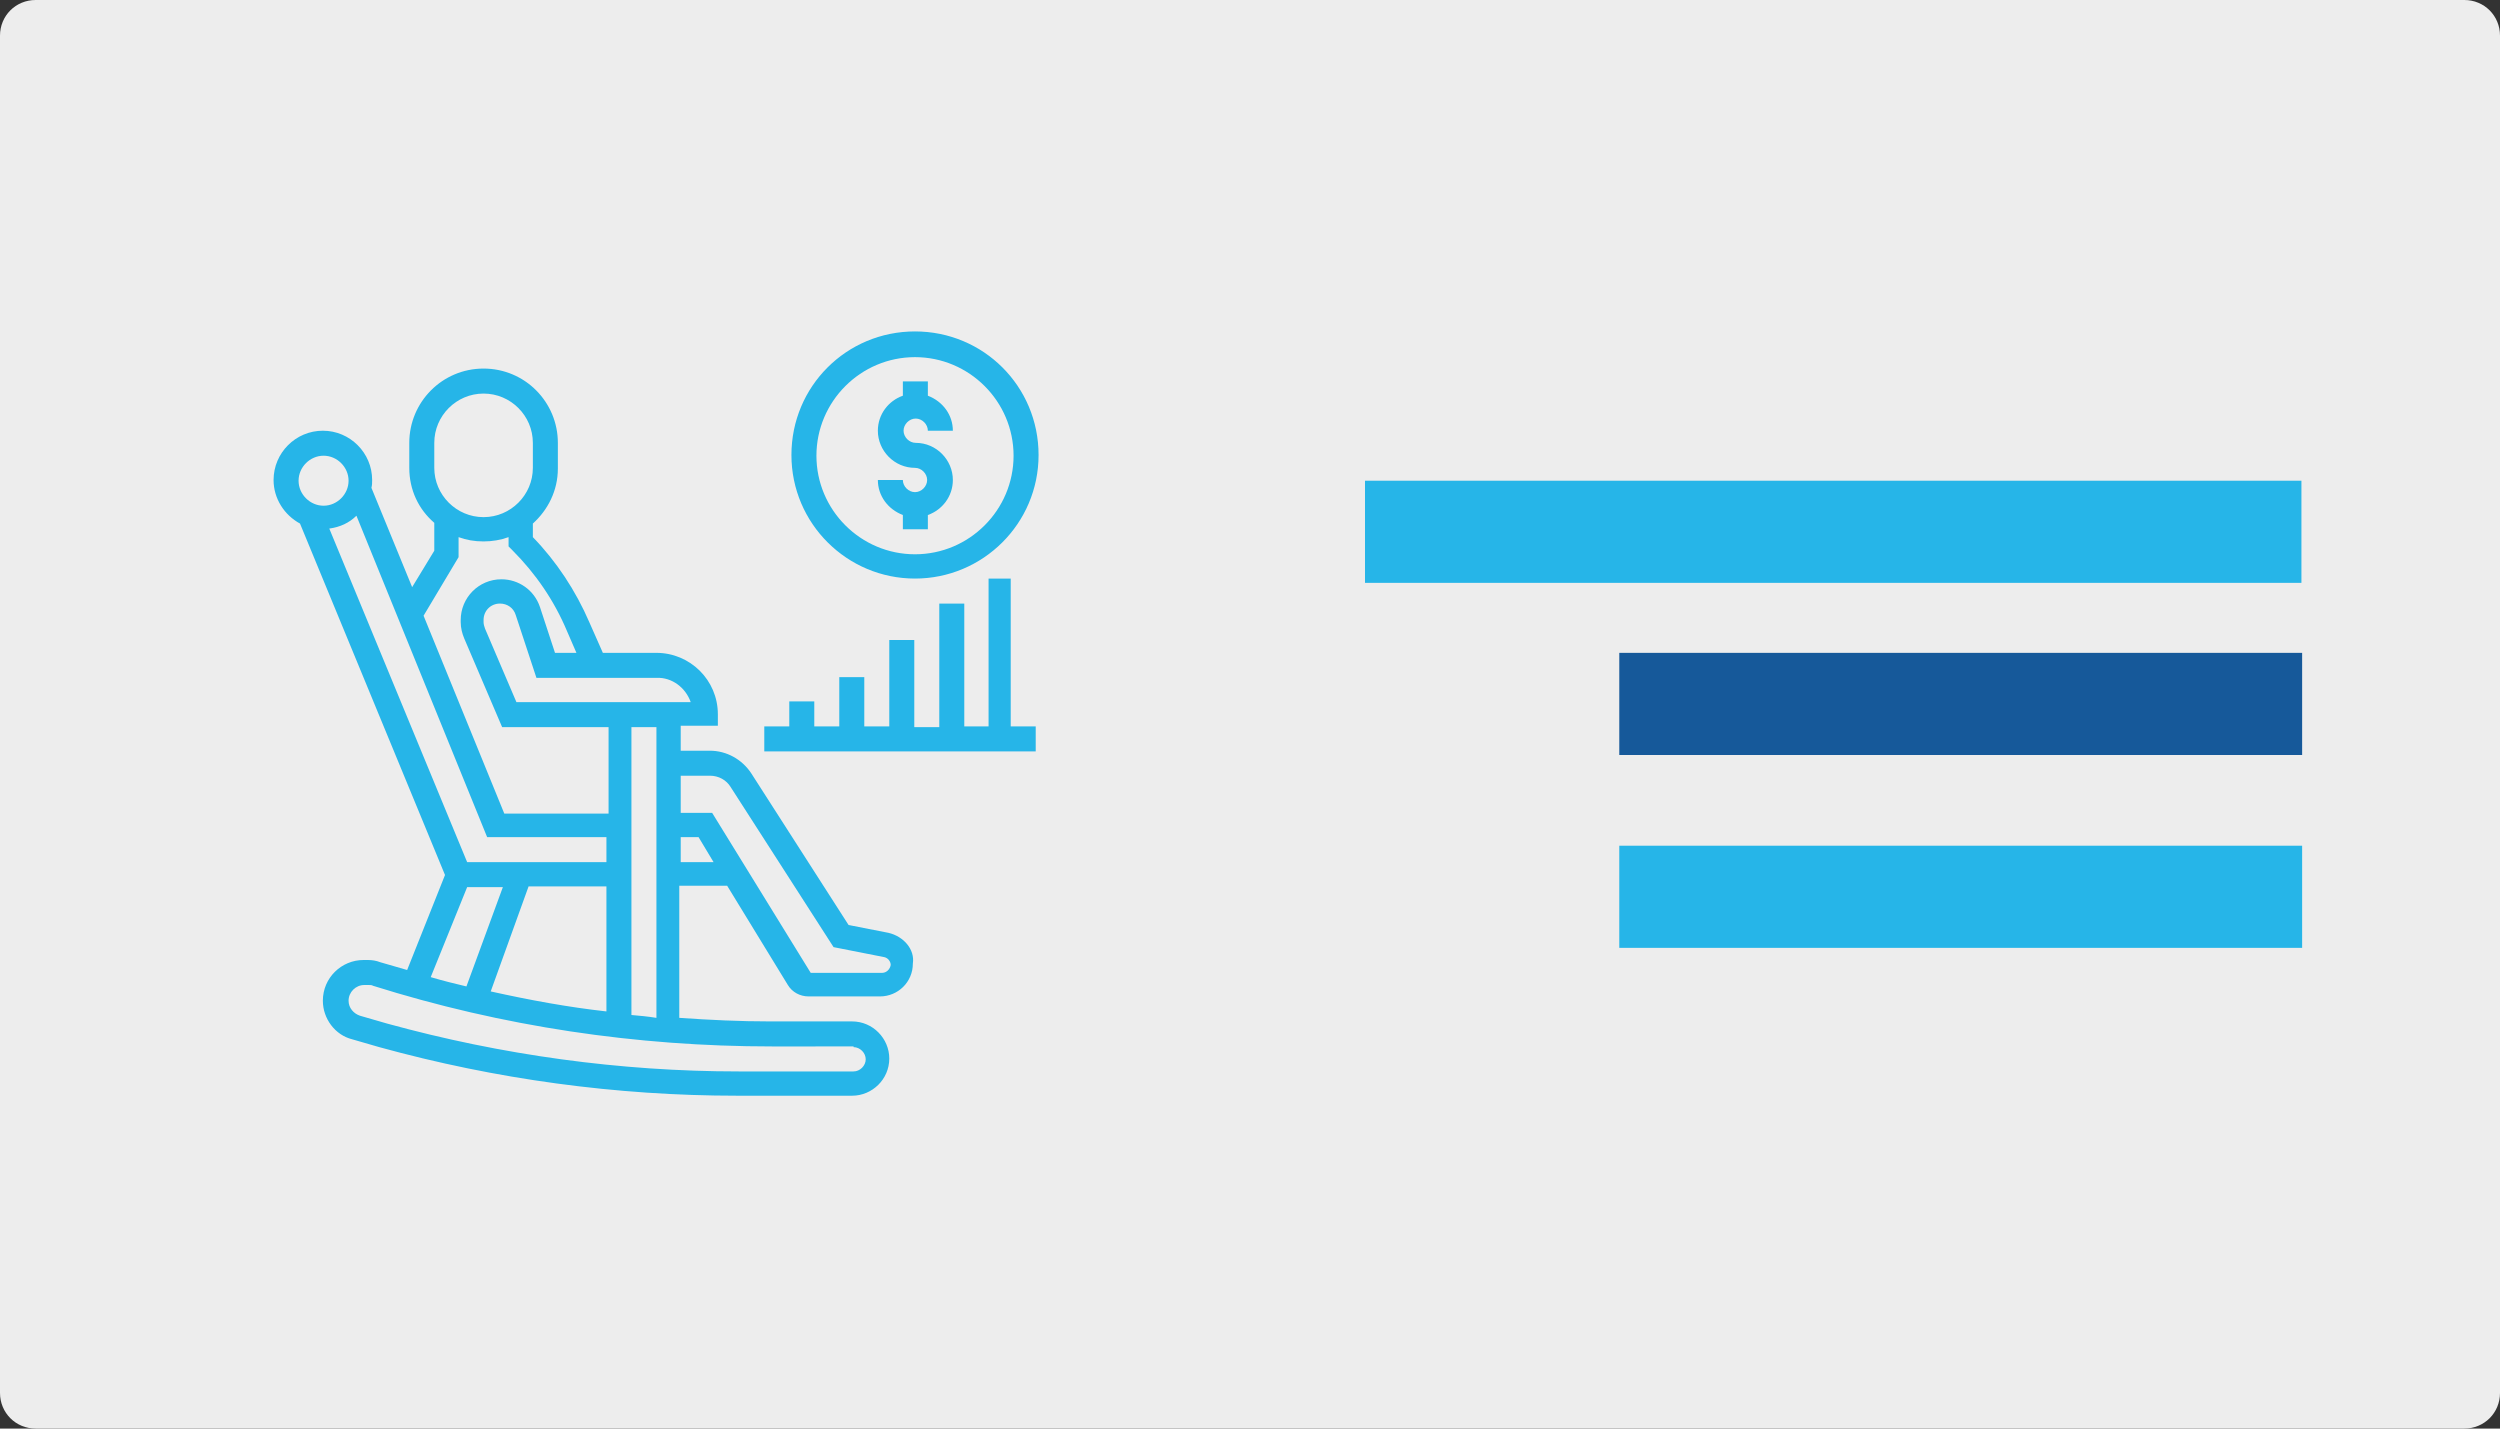
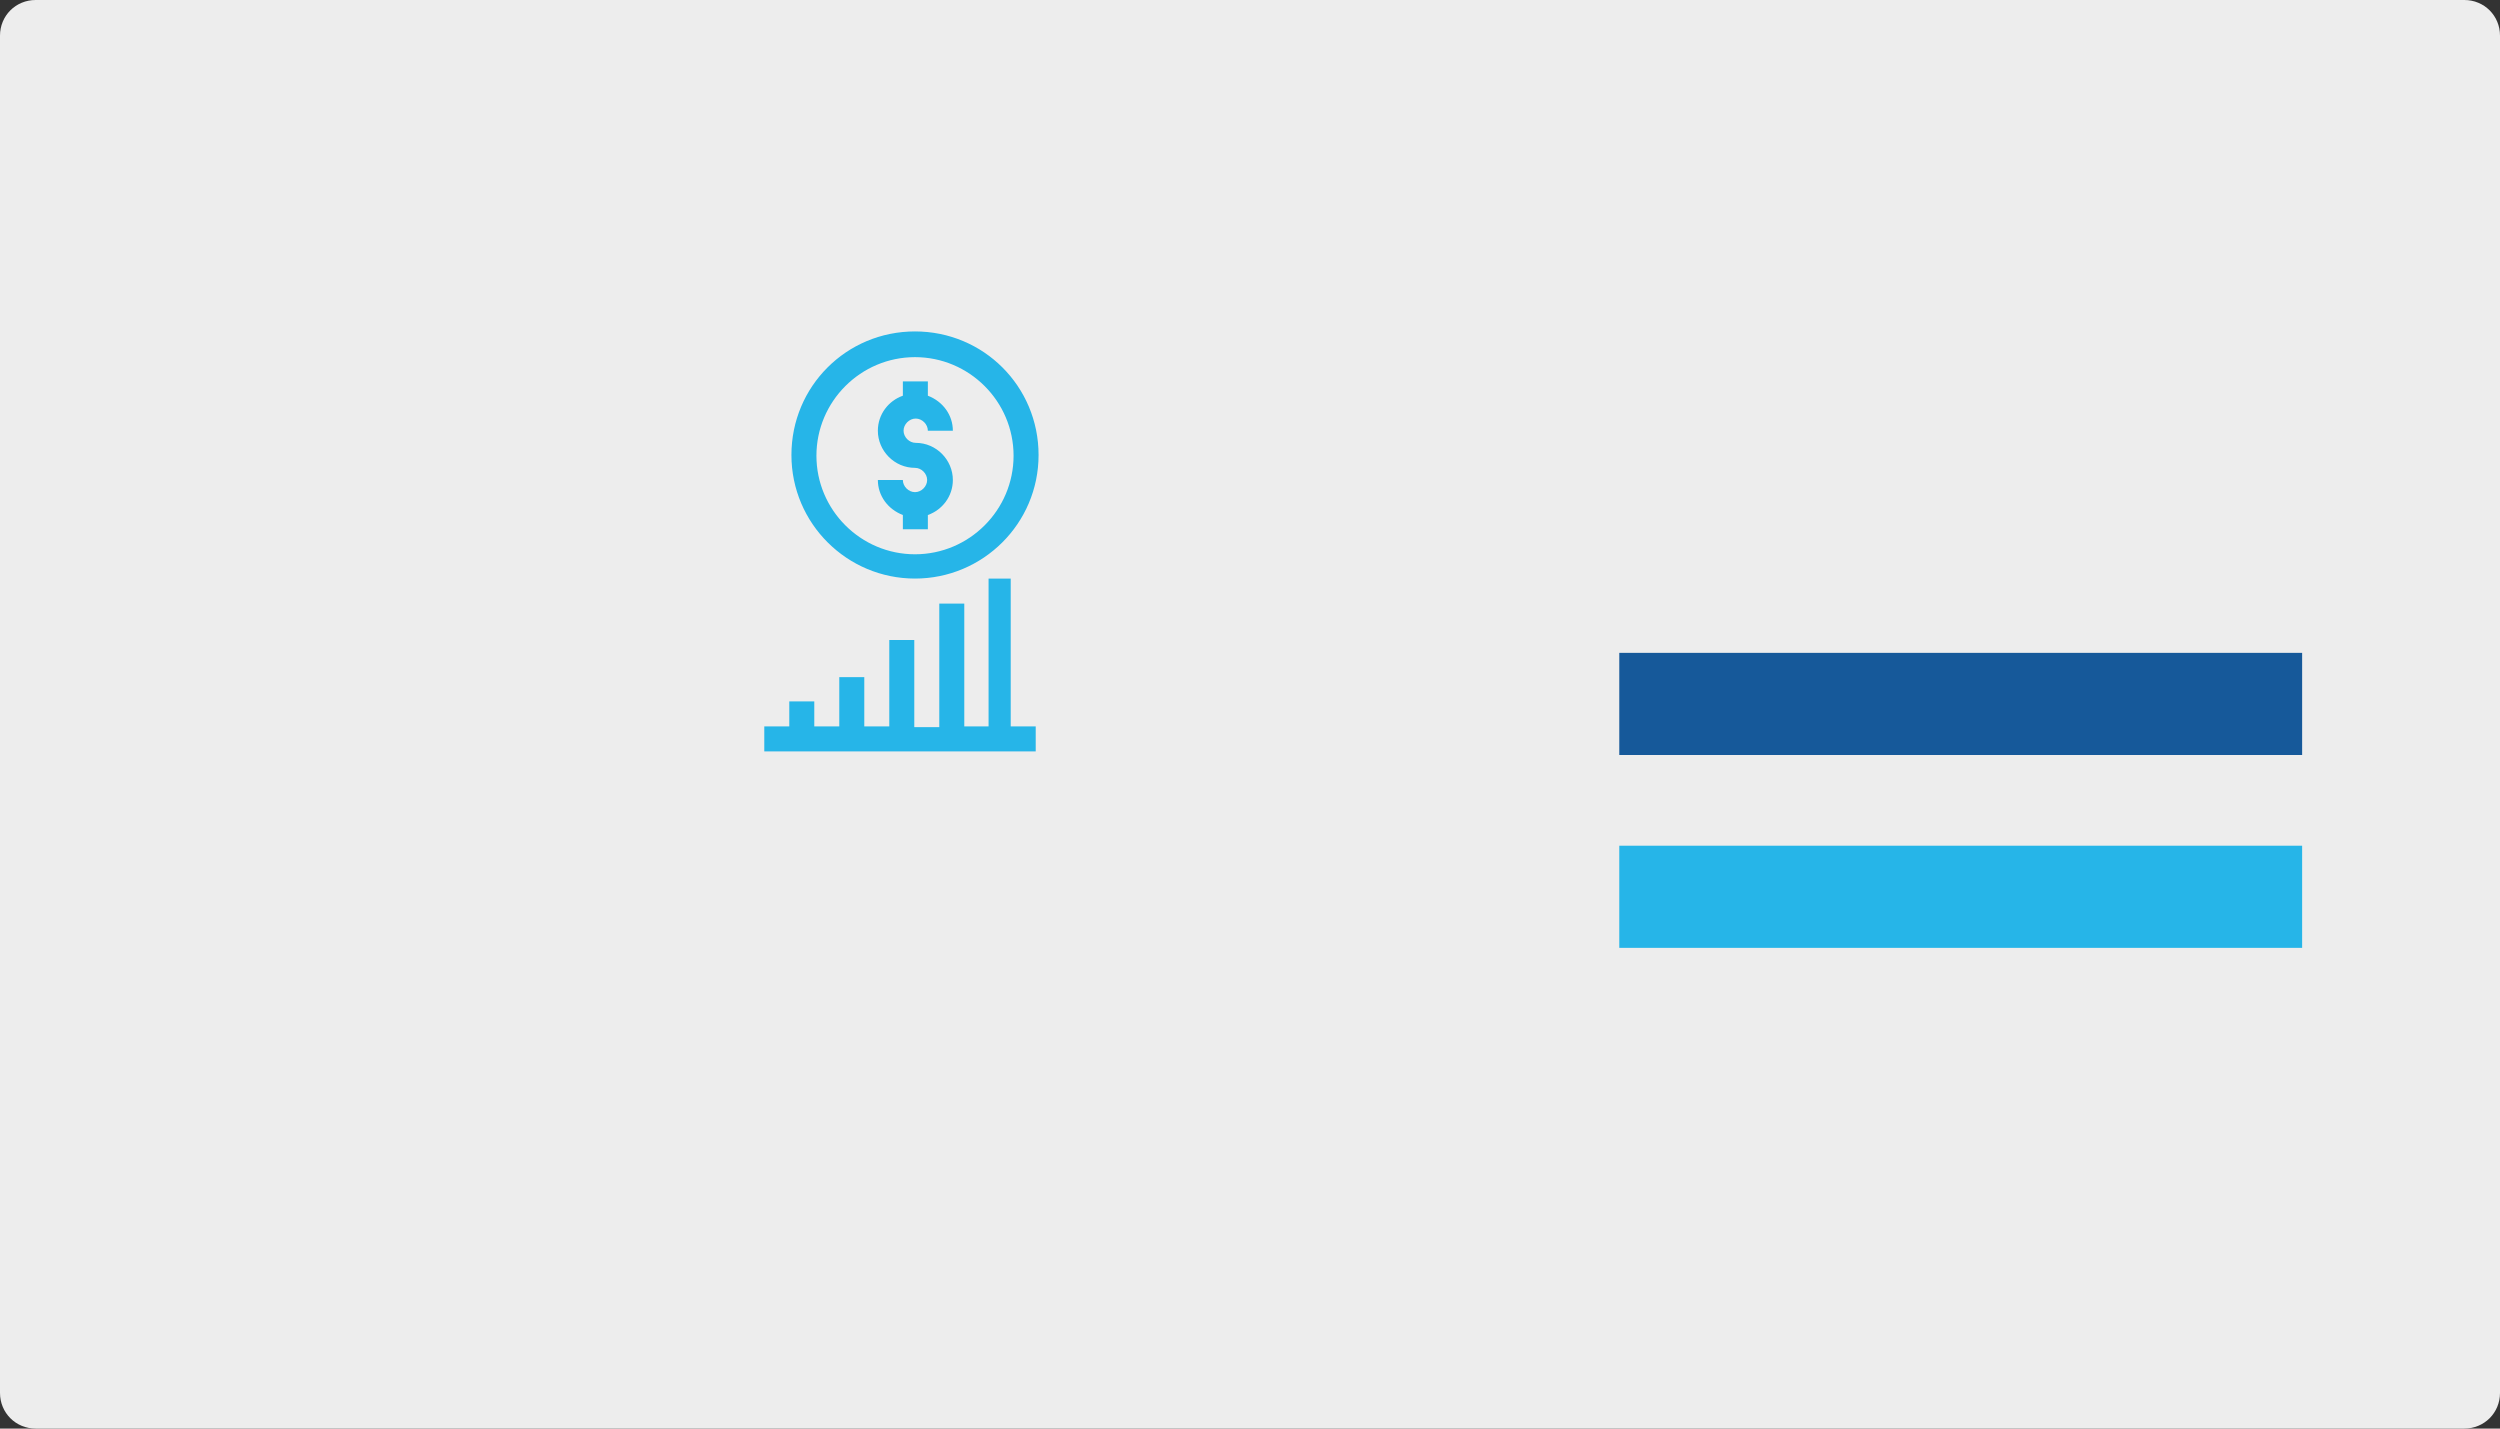
<svg xmlns="http://www.w3.org/2000/svg" id="Camada_1" x="0px" y="0px" viewBox="0 0 350 200" style="enable-background:new 0 0 350 200;" xml:space="preserve">
  <rect x="0" y="0" width="350" height="200" fill="#333333" stroke="none" />
  <style type="text/css">	.st0{fill:#EDEDED;}	.st1{fill:#26B5E8;}	.st2{fill:#16599A;}</style>
  <g>
    <path class="st0" d="M345,200H5c-2.8,0-5-2.2-5-5V5c0-2.8,2.2-5,5-5h340c2.8,0,5,2.2,5,5v190C350,197.8,347.8,200,345,200z" />
    <g>
      <path class="st1" d="M128.1,68.9c-0.9,0-1.7-0.8-1.7-1.7h-3.5c0,2.2,1.4,4.1,3.5,4.9v2h3.5v-2c2-0.7,3.5-2.6,3.5-4.9   c0-2.8-2.3-5.2-5.2-5.2c-0.9,0-1.7-0.8-1.7-1.7s0.8-1.7,1.7-1.7c0.9,0,1.7,0.8,1.7,1.7h3.5c0-2.2-1.4-4.1-3.5-4.9v-2h-3.5v2   c-2,0.7-3.5,2.6-3.5,4.9c0,2.8,2.3,5.2,5.2,5.2c0.9,0,1.7,0.8,1.7,1.7S129,68.9,128.1,68.9z" />
      <path class="st1" d="M128.1,81c9.5,0,17.3-7.7,17.3-17.3s-7.7-17.3-17.3-17.3s-17.3,7.7-17.3,17.3S118.6,81,128.1,81z M128.1,50   c7.6,0,13.8,6.2,13.8,13.8s-6.2,13.8-13.8,13.8c-7.6,0-13.8-6.2-13.8-13.8S120.5,50,128.1,50z" />
      <path class="st1" d="M141.9,81h-3.5v20.7H135V84.5h-3.5v17.3h-3.5V89.6h-3.5v12.1h-3.5v-6.9h-3.5v6.9h-3.5v-3.5h-3.5v3.5h-3.5v3.5   h38v-3.5h-3.5V81z" />
-       <path class="st1" d="M124.4,130.6l-5.6-1.1l-13.6-21.2c-1.3-2-3.5-3.2-5.8-3.2h-4.1v-3.5h5.2V100c0-4.8-3.9-8.6-8.6-8.6h-7.5   l-1.9-4.3c-1.9-4.4-4.6-8.5-7.9-11.9v-1.9c2.1-1.9,3.5-4.6,3.5-7.7V62c0-5.7-4.6-10.4-10.4-10.4S57.3,56.3,57.3,62v3.5   c0,3.1,1.3,5.8,3.5,7.7v3.9l-3.1,5.1L52,68.3c0.1-0.4,0.1-0.7,0.1-1.1c0-3.8-3.1-6.9-6.9-6.9c-3.8,0-6.9,3.1-6.9,6.9   c0,2.6,1.5,4.9,3.7,6.1l20.3,49.2L57,135.8c-1.3-0.4-2.5-0.7-3.8-1.1l0,0c-0.5-0.2-1.1-0.3-1.7-0.3h-0.6c-3.1,0-5.7,2.5-5.7,5.7   c0,2.5,1.7,4.8,4.1,5.4l3.8,1.1c16.3,4.5,33.2,6.8,50.1,6.8h16.1c2.8,0,5.2-2.3,5.2-5.2c0-2.8-2.3-5.2-5.2-5.2h-11.4   c-4.3,0-8.5-0.2-12.8-0.5v-18.5h6.7l8.5,13.9c0.6,1,1.7,1.6,2.9,1.6h10c2.5,0,4.6-2,4.6-4.6C128.1,132.9,126.5,131.1,124.4,130.6z    M96.7,98.3H72.3L67.9,88c-0.1-0.3-0.2-0.6-0.2-0.9v-0.3c0-1.3,1-2.3,2.3-2.3c1,0,1.9,0.6,2.2,1.6l2.9,8.8h16.8   C94.1,94.8,96,96.3,96.7,98.3z M68.7,138.8l5.3-14.7h10.9v17.5C79.5,141,74.1,140,68.7,138.8z M65.4,120.7L46.1,74   c1.5-0.2,2.8-0.8,3.8-1.8l18.3,45h16.7v3.5H65.4z M60.8,62c0-3.8,3.1-6.9,6.9-6.9c3.8,0,6.9,3.1,6.9,6.9v3.5   c0,3.8-3.1,6.9-6.9,6.9c-3.8,0-6.9-3.1-6.9-6.9V62z M64.2,78v-2.8c1.1,0.4,2.2,0.6,3.5,0.6c1.2,0,2.4-0.2,3.5-0.6v1.3l0.5,0.5   c3.3,3.3,5.9,7.1,7.7,11.4l1.3,3h-3l-2.1-6.4c-0.8-2.4-3-3.9-5.4-3.9c-3.2,0-5.7,2.6-5.7,5.7v0.3c0,0.8,0.2,1.6,0.5,2.3l5.3,12.4   h14.9v12.1H70.6L59.3,86.2L64.2,78z M45.3,63.8c1.9,0,3.5,1.6,3.5,3.5s-1.6,3.5-3.5,3.5c-1.9,0-3.5-1.6-3.5-3.5   S43.4,63.8,45.3,63.8z M65.4,124.2h5l-5.1,13.9c-1.7-0.4-3.3-0.8-5-1.3L65.4,124.2z M119.5,146.6c0.9,0,1.7,0.8,1.7,1.7   s-0.8,1.7-1.7,1.7h-16.1c-16.6,0-33.2-2.3-49.2-6.7l-3.8-1.1c-0.9-0.3-1.6-1.1-1.6-2.1c0-1.2,1-2.2,2.2-2.2h0.6   c0.2,0,0.5,0,0.6,0.1c18.1,5.7,36.9,8.5,55.9,8.5H119.5z M88.4,142.1v-40.3h3.5v40.7C90.7,142.3,89.5,142.2,88.4,142.1z    M95.3,120.7v-3.5h2.5l2.1,3.5H95.3z M123.5,136.2h-10l-13.8-22.4h-4.4v-5.2h4.1c1.2,0,2.3,0.6,2.9,1.6l14.4,22.4l7.1,1.4   c0.5,0.1,0.9,0.6,0.9,1.1C124.6,135.7,124.1,136.2,123.5,136.2z" />
    </g>
    <g>
-       <rect x="191.1" y="67.3" class="st1" width="131.1" height="14.3" />
      <rect x="226.7" y="91.4" class="st2" width="95.6" height="14.3" />
      <rect x="226.7" y="118.4" class="st1" width="95.6" height="14.3" />
    </g>
  </g>
</svg>